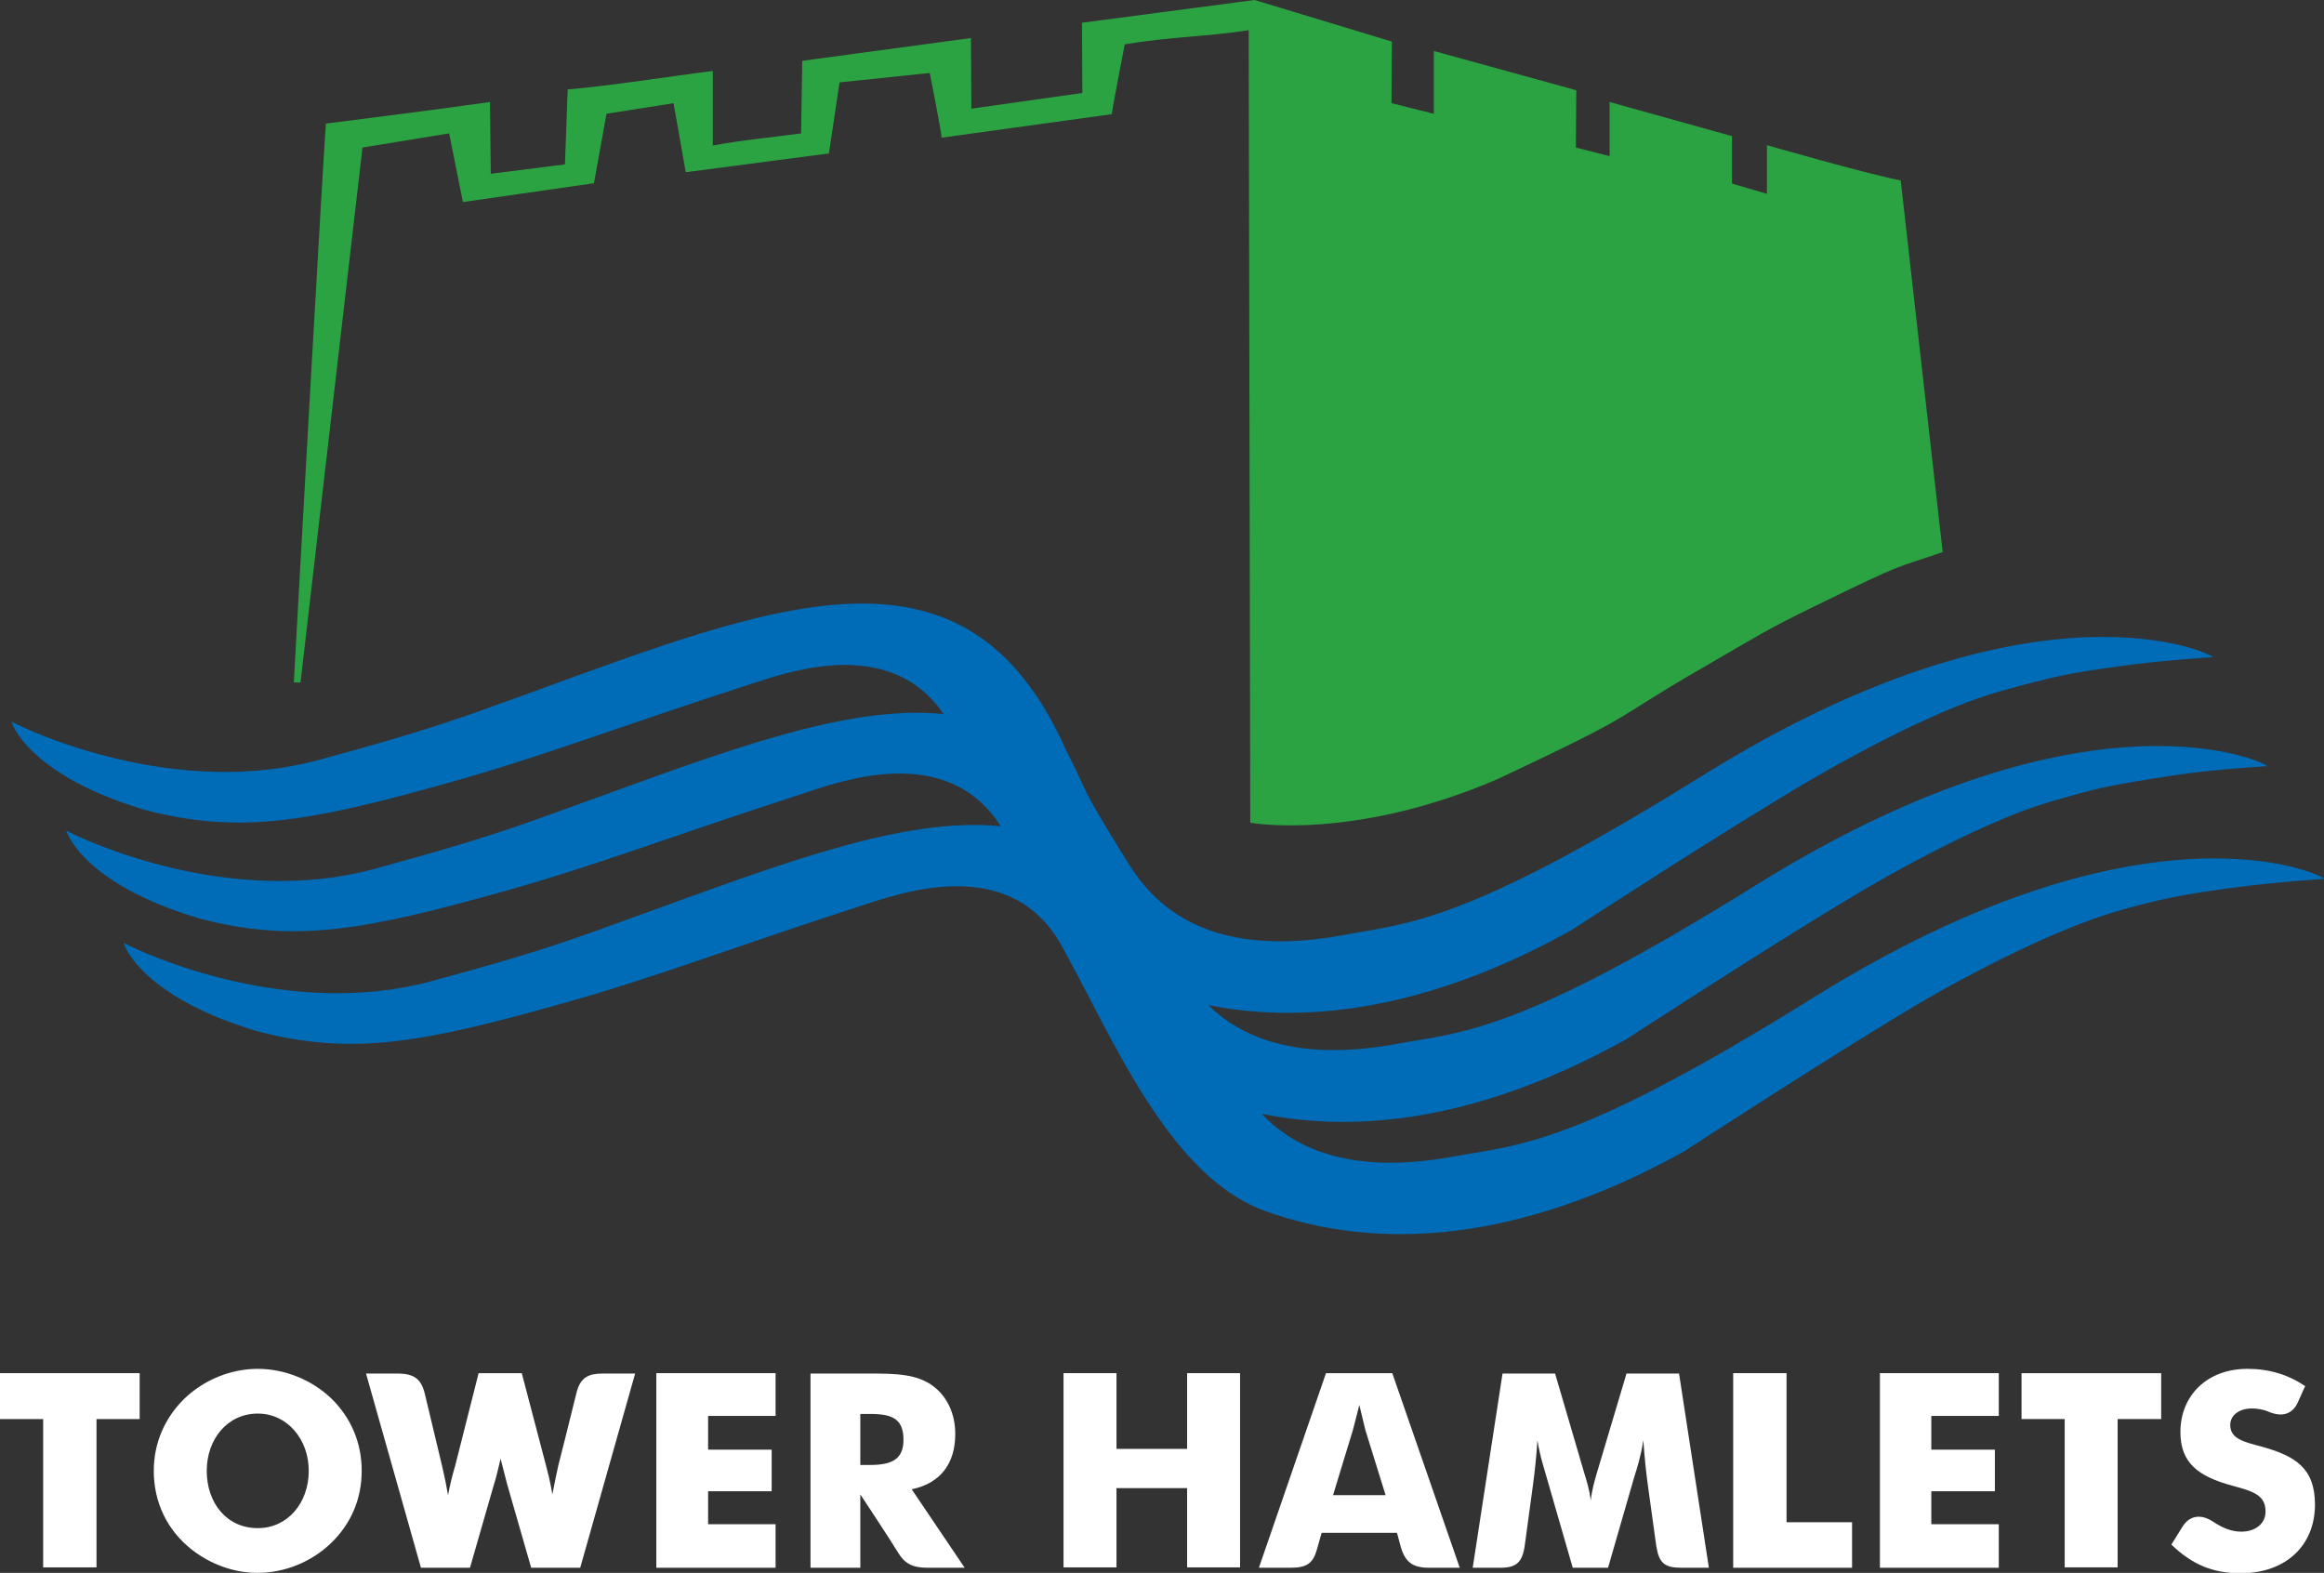
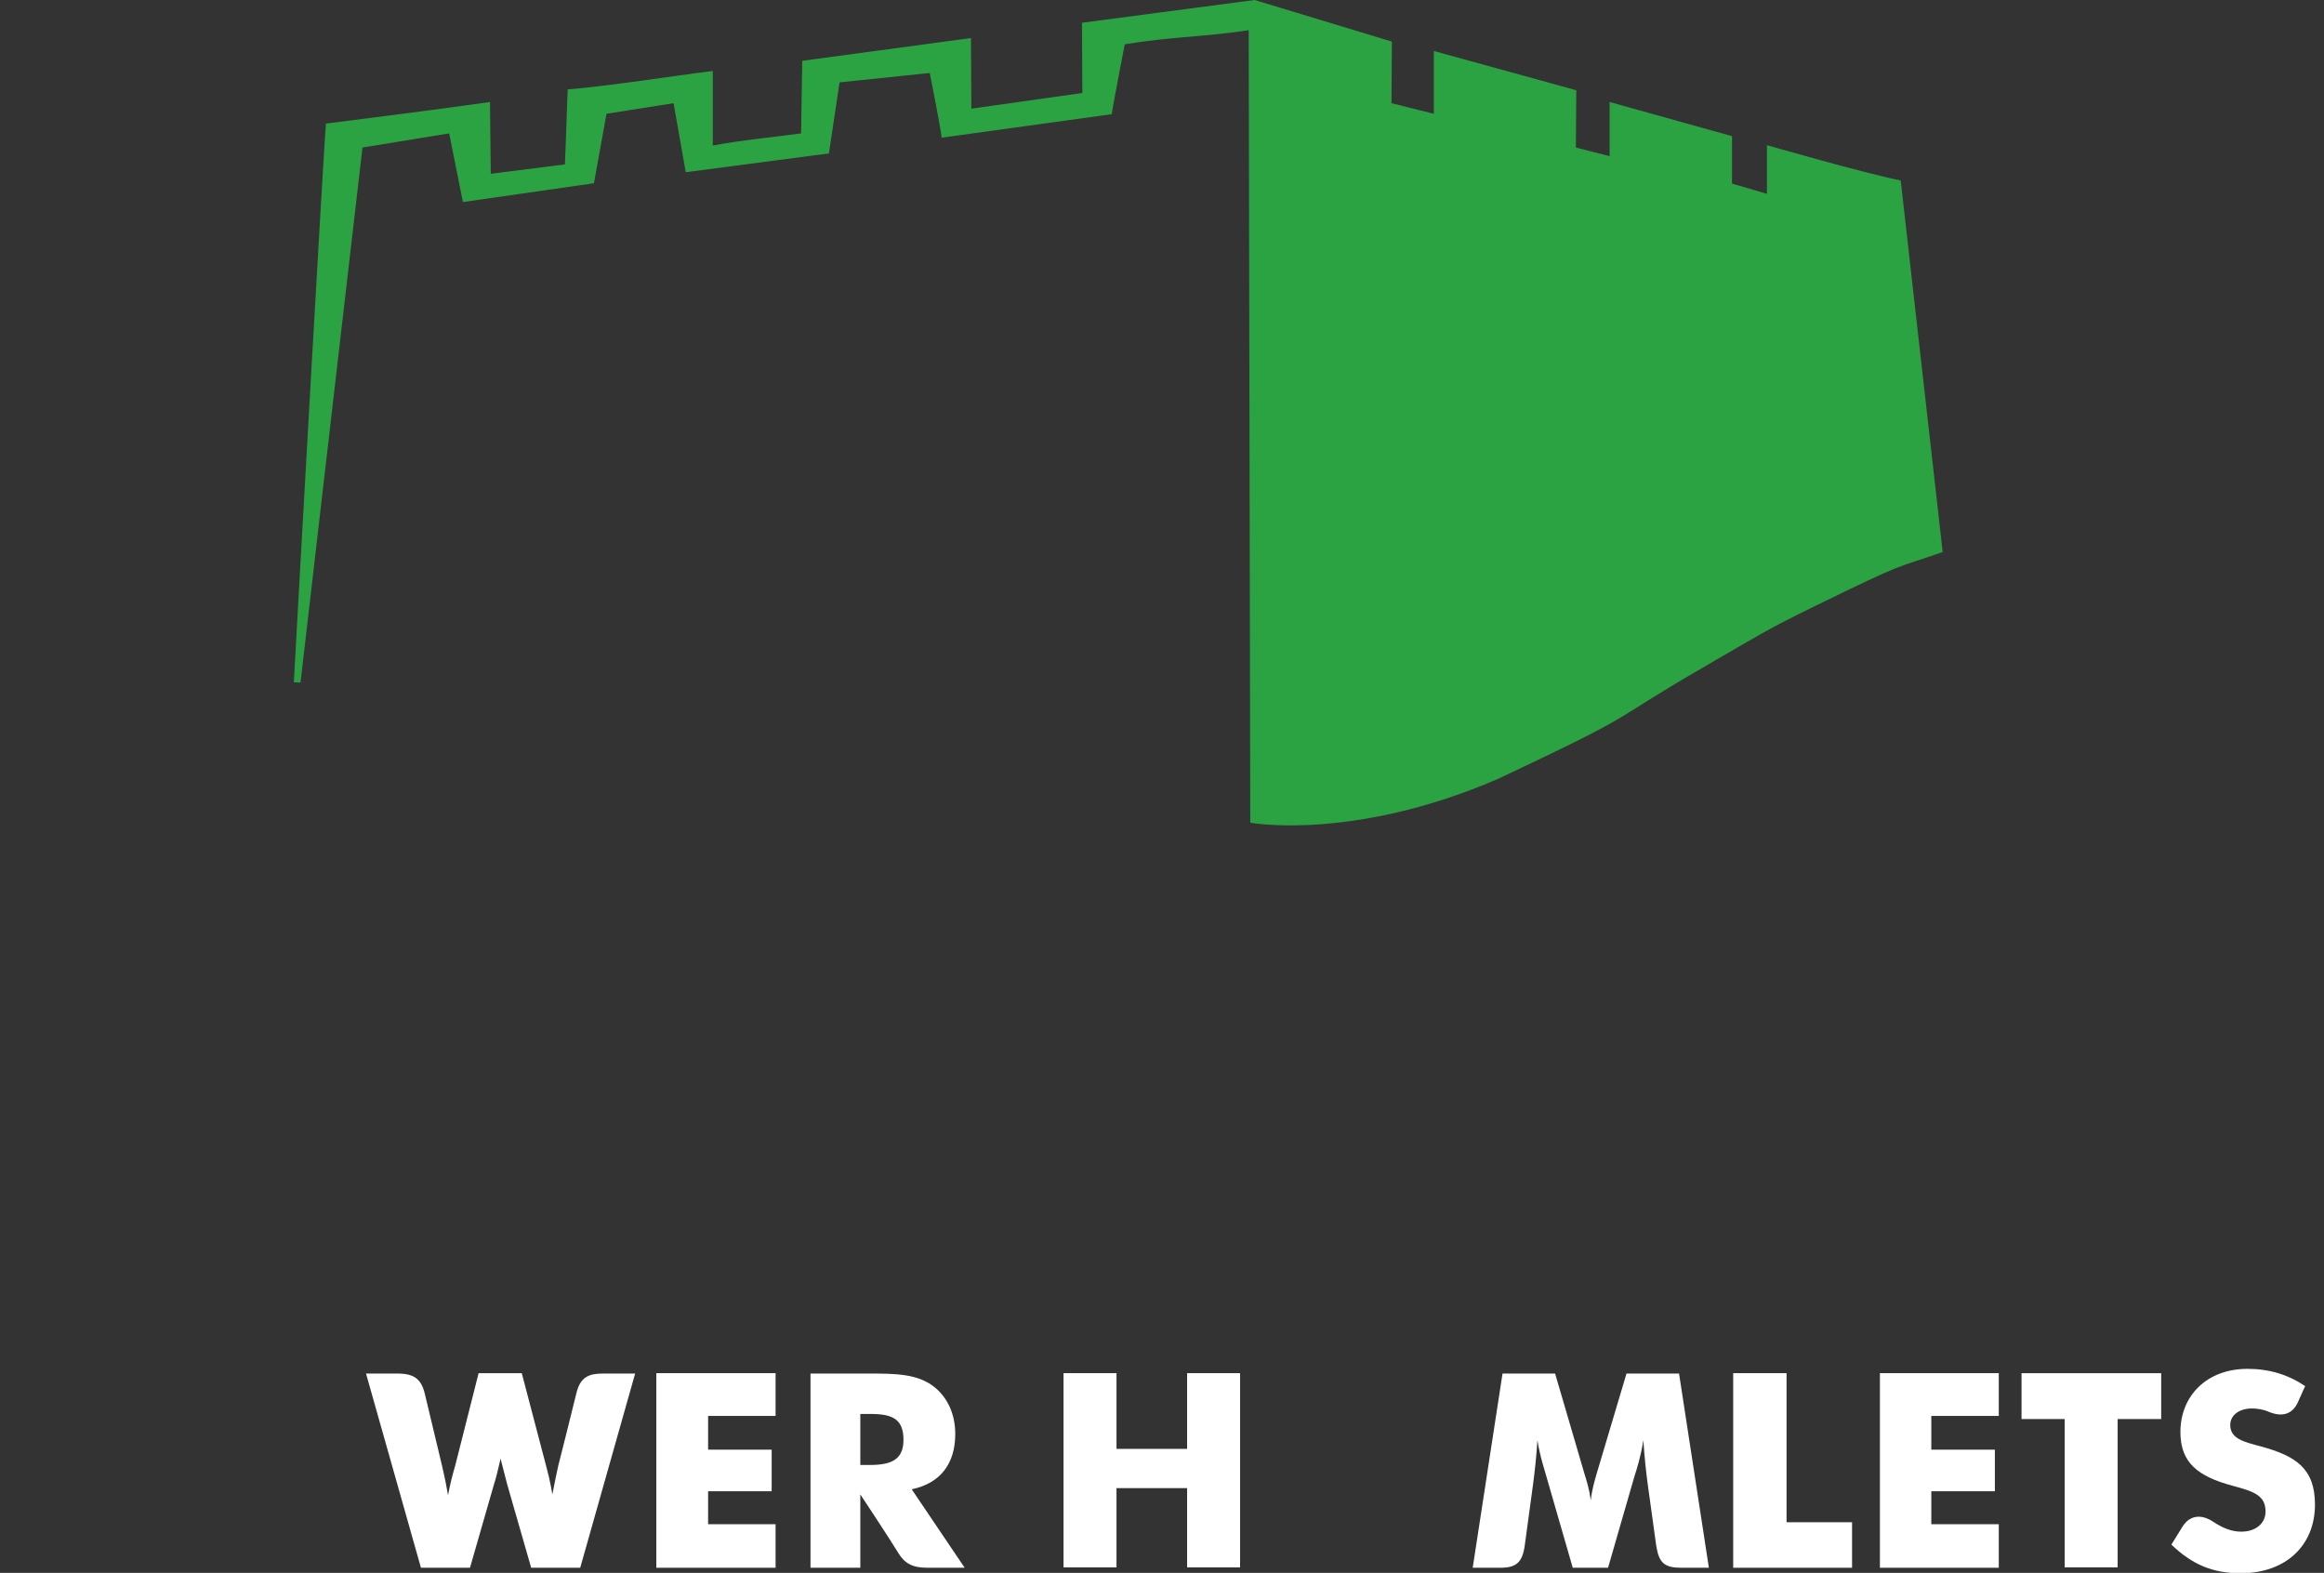
<svg xmlns="http://www.w3.org/2000/svg" xmlns:xlink="http://www.w3.org/1999/xlink" version="1.1" id="Layer_1" x="0px" y="0px" viewBox="0 0 592.4 400.9" style="enable-background:new 0 0 592.4 400.9;" xml:space="preserve">
  <rect x="0" y="0" width="592.4" height="400.9" fill="#333333" stroke="none" />
  <style type="text/css">
	.st0{fill-rule:evenodd;clip-rule:evenodd;fill:#FFFFFF;}
	.st1{clip-path:url(#SVGID_00000096019465198714425540000009025596756253305004_);}
	.st2{clip-path:url(#SVGID_00000127754513173903598810000003914654575913848999_);}
	.st3{fill-rule:evenodd;clip-rule:evenodd;fill:#2CA343;}
	.st4{clip-path:url(#SVGID_00000176742672151625165740000012757516550354037925_);}
	.st5{fill-rule:evenodd;clip-rule:evenodd;fill:#006BB6;}
</style>
  <g id="surface1">
-     <path class="st0" d="M11,361.7H0V350h35.6v11.7H24.6v37.8H11V361.7z" />
    <g>
      <defs>
-         <rect id="SVGID_1_" x="39" y="348" width="54" height="52.9" />
-       </defs>
+         </defs>
      <clipPath id="SVGID_00000181807021603720023690000012027528407313541790_">
        <use xlink:href="#SVGID_1_" style="overflow:visible;" />
      </clipPath>
      <g style="clip-path:url(#SVGID_00000181807021603720023690000012027528407313541790_);">
        <path class="st0" d="M92.2,374.9c0-7-2.6-13.4-7.7-18.4c-5-4.8-11.9-7.6-18.8-7.6c-6.9,0-13.7,2.8-18.7,7.6     c-5,4.9-7.8,11.3-7.8,18.4c0,8,3.4,15.1,9.6,20c4.8,3.8,10.8,6,16.8,6c6.9,0,13.7-2.7,18.8-7.6C89.5,388.4,92.2,382,92.2,374.9z      M65.7,389.5c-7.9,0-13-6.4-13-14.6c0-8.1,5.3-14.6,13-14.6c7.5,0,13,6.5,13,14.6C78.7,383,73.4,389.5,65.7,389.5z" />
      </g>
    </g>
    <path class="st0" d="M139.2,373.6c1.2,4.4,1.5,6.9,1.6,7.3c0.6-3.1,1.1-5.5,1.5-7.3c0,0,3.6-14.2,4.6-18.4c1-4.3,3.3-5.1,6.8-5.1   c3.4,0,8.2,0,8.2,0l-14,49.5h-12.5l-6.1-21.2c-0.3-1.2-0.9-3.4-1.7-6.6c-0.6,2.5-1.1,4.8-1.7,6.6l-6.1,21.2h-12.5l-14-49.5   c0,0,3.5,0,8,0c4.4,0,6.1,1.5,7,5.2c0.9,3.7,4.4,18.4,4.4,18.4c0.6,2.5,1.1,5,1.5,7.4c0.5-2.6,1.1-5.1,1.8-7.4L122,350H133   L139.2,373.6z" />
    <path class="st0" d="M167.3,350h30.4v10.9h-17.2v8.6h16.2v10.6h-16.2v8.4h17.2v11.1h-30.4V350z" />
    <path class="st0" d="M206.6,399.6h12.7v-18.7c0,0,8,12.1,9.6,14.8c1.6,2.7,3.6,3.9,7.4,3.9c3.9,0,9.6,0,9.6,0l-13.5-20   c7.2-1.5,11.1-6.4,11.1-14.1c0-5.1-2-9.4-5.5-12.1c-4.2-3.2-9.5-3.3-16.4-3.3c-0.3,0-0.5,0-0.8,0h-14.2V399.6z M219.3,373.4v-13   h2.7c5.6,0,8.3,1.4,8.3,6.6c0,4.9-2.9,6.4-8.5,6.4H219.3z" />
    <path class="st0" d="M271.1,350h13.5v19.3h18V350h13.5v49.5h-13.5v-20.2h-18v20.2h-13.5V350z" />
-     <path class="st0" d="M320.9,399.6c0,0,3.9,0,8,0c4.2,0,5.8-1.1,6.8-4.7c1-3.6,1.2-4.2,1.2-4.2h19.2c0,0,0,0,1,3.7   c1.1,3.7,3,5.2,7.1,5.2c4.1,0,7.9,0,7.9,0L354.9,350H338L320.9,399.6z M339.8,381.1l5-16.4c0.2-0.7,0.8-3,1.7-6.6   c0.9,3.7,1.4,5.9,1.6,6.6l5.1,16.4H339.8z" />
    <path class="st0" d="M428.6,399.6c-4.3,0-5.7-1.2-6.4-5.5c-0.6-4.3-2.2-15.9-2.2-15.9c-0.4-3-0.8-6.6-1.1-11.1   c-0.7,4.4-1.7,7.4-2.3,9.3l-6.7,23.2h-9l-6.7-23.2c-0.5-1.9-1.6-4.9-2.3-9.3c-0.3,4.5-0.7,8.1-1.1,11.1c0,0-1.5,11-2.1,15.5   c-0.6,4.5-2.1,5.9-6.3,5.9c-4.2,0-7,0-7,0l7.6-49.5h13.4l7.5,25.6c0.5,1.6,1.2,3.8,1.6,6.7c0.3-2.8,1-5,1.5-6.8l7.6-25.5H428   l7.6,49.5C435.6,399.6,432.9,399.6,428.6,399.6z" />
    <path class="st0" d="M441.9,350h13.5v38h16.7v11.6h-30.3V350z" />
    <path class="st0" d="M479.2,350h30.3v10.9h-17.2v8.6h16.2v10.6h-16.2v8.4h17.2v11.1h-30.3V350z" />
    <path class="st0" d="M526.3,361.7h-11V350h35.6v11.7h-11.1v37.8h-13.5V361.7z" />
    <g>
      <defs>
        <rect id="SVGID_00000129204955894198363750000011457638249798352541_" x="553" y="348" width="38" height="52.9" />
      </defs>
      <clipPath id="SVGID_00000044892572306286707410000008341831550403673769_">
        <use xlink:href="#SVGID_00000129204955894198363750000011457638249798352541_" style="overflow:visible;" />
      </clipPath>
      <g style="clip-path:url(#SVGID_00000044892572306286707410000008341831550403673769_);">
        <path class="st0" d="M564.2,387.9c2.4,1.6,4.7,2.5,7.1,2.5c3.8,0,6.2-2.2,6.2-5.1c0-4-2.7-5.1-8.4-6.6     c-8.9-2.4-13.3-5.9-13.3-13.7c0-9.2,6.7-16.1,17.1-16.1c5.6,0,10.4,1.5,14.7,4.4c0,0-0.4,0.8-1.8,4c-1.4,3.2-4.1,4-7.6,2.5     c-1.4-0.6-2.9-0.8-4.2-0.8c-3.3,0-5.5,1.8-5.5,4.2c0,3.5,3.4,4.3,7.9,5.5c8.8,2.4,13.7,5.6,13.7,14.8c0,10.3-7.3,17.5-19,17.5     c-7,0-12.3-2.2-17.6-7.3c0,0,0.3-0.5,2.6-4.2C557.9,386.3,560.9,385.7,564.2,387.9z" />
      </g>
    </g>
    <path class="st3" d="M76.6,174l-1.7-0.1c0.7-13,7.8-139.7,8.2-142.4c13.4-1.7,28.5-3.6,41.8-5.5l0.2,18.3c0,0,18.8-2.4,18.9-2.4   c0,0,0.5-12.8,0.7-19.1c11.6-1,25.6-3.3,37-4.7l0,19C189,35.7,197,35,204.2,34l0.3-18.5l43-5.8l0.1,18l28.3-4l-0.1-17.9l44-5.8   l35,10.6l-0.1,15.7l10.8,2.7V13l36.3,10l-0.1,14.6l8.6,2.2V26l31.2,8.7v12.1l8.9,2.6V37c0,0,24.6,7.1,34.1,9l10.7,94.7   c-12.5,4.4-8.3,1.9-32.8,13.9c-11.9,5.8-13.9,7.2-28.4,15.6c-25.6,14.8-13.9,10.3-52.3,28.4c-37,15.9-63,11.1-63,11.1L318.3,7.7   c-11.1,1.7-20.5,1.7-31.6,3.6c0,0-3.3,17-3.3,17.8L240,35.1c0.3,0.1-3-16.5-3-16.5L214,21l-2.7,18.1l-36.5,4.8l-3.1-17.6L154.6,29   l-3.2,17.7l-33.4,4.8L114.5,34l-22.1,3.6L76.6,174z" />
    <g>
      <defs>
-         <rect id="SVGID_00000014610996891294962560000007874557656747044488_" x="2" y="153" width="590.4" height="162" />
-       </defs>
+         </defs>
      <clipPath id="SVGID_00000182506655802832476970000006828038815767155116_">
        <use xlink:href="#SVGID_00000014610996891294962560000007874557656747044488_" style="overflow:visible;" />
      </clipPath>
      <g style="clip-path:url(#SVGID_00000182506655802832476970000006828038815767155116_);">
-         <path class="st5" d="M462.2,254.3c-61,38-74.9,37.4-91.8,40.5c-27.3,5-41.2-2.9-48.8-10.9c32.4,6.6,65-3.4,93.1-19.1     c0,0,39.6-25.8,60.9-38.3c13.2-7.7,33.3-18.3,47.9-22.4c9.9-2.8,11.6-3.6,31.5-6.6c10.2-1.5,22.9-2.2,22.9-2.2     c1.2-0.2-44.1-23.4-130.3,30.3c-61,38-74.9,37.4-91.7,40.5c-26.2,4.8-40.1-2.3-47.9-9.9c32.3,6.4,64.8-3.6,92.7-19.2     c0,0,39.6-25.8,61-38.3c13.2-7.7,33.3-18.3,47.8-22.4c14.8-4.1,17.8-4.7,31.6-6.6c10.1-1.4,22.9-2.2,22.9-2.2     c1.2-0.2-44.1-23.4-130.2,30.3c-61.1,38-74.9,37.4-91.7,40.6c-39.1,7.1-50.8-12.3-55.7-20.3c-12-19.4-8.3-14.5-14.8-27.2     c-25.4-56.8-73.3-37.3-137.6-13.9c-17.1,6.2-24.5,9-52.7,16.7c-36.1,9.8-72.9-6.8-78.4-9.8c0,0,3.7,13.4,33.9,22.5     c24.3,6.4,42.3,3,77.6-6.9c23.6-6.6,41.7-13.7,76.5-25c8.8-2.8,35.7-13,49.6,7.5c-24.8-2.5-56,9.6-92.5,22.8     c-17.1,6.2-24.5,9-52.7,16.7c-36.1,9.8-72.9-6.8-78.4-9.8c0,0,3.7,13.4,33.9,22.4c24.3,6.4,42.2,3,77.6-6.9     c23.6-6.6,41.6-13.7,76.5-25c8.9-2.9,36.4-13.3,50.2,8.4c-24.8-2.5-56,9.6-92.5,22.8c-17.2,6.2-24.5,9.1-52.7,16.7     c-36.1,9.8-72.9-6.8-78.4-9.8c0,0,3.7,13.4,33.9,22.5c24.3,6.4,42.2,3,77.5-6.9c23.7-6.6,41.7-13.7,76.5-25     c9.2-2.9,38-13.9,51.3,10.3c5.7,10.3,11.3,22,17.7,32.9c9.3,15.8,20.1,29.7,34.7,34.8c36.6,12.8,74.4,2.3,106.3-15.5     c0,0,39.6-25.8,60.9-38.3c13.2-7.7,33.4-18,47.9-22.4c11.9-3.6,19.4-4.9,31.5-6.5c9.6-1.3,22.8-2.2,22.8-2.2c0,0,0,0,0,0v0     C592.1,223,547,201.4,462.2,254.3z" />
-       </g>
+         </g>
    </g>
  </g>
</svg>